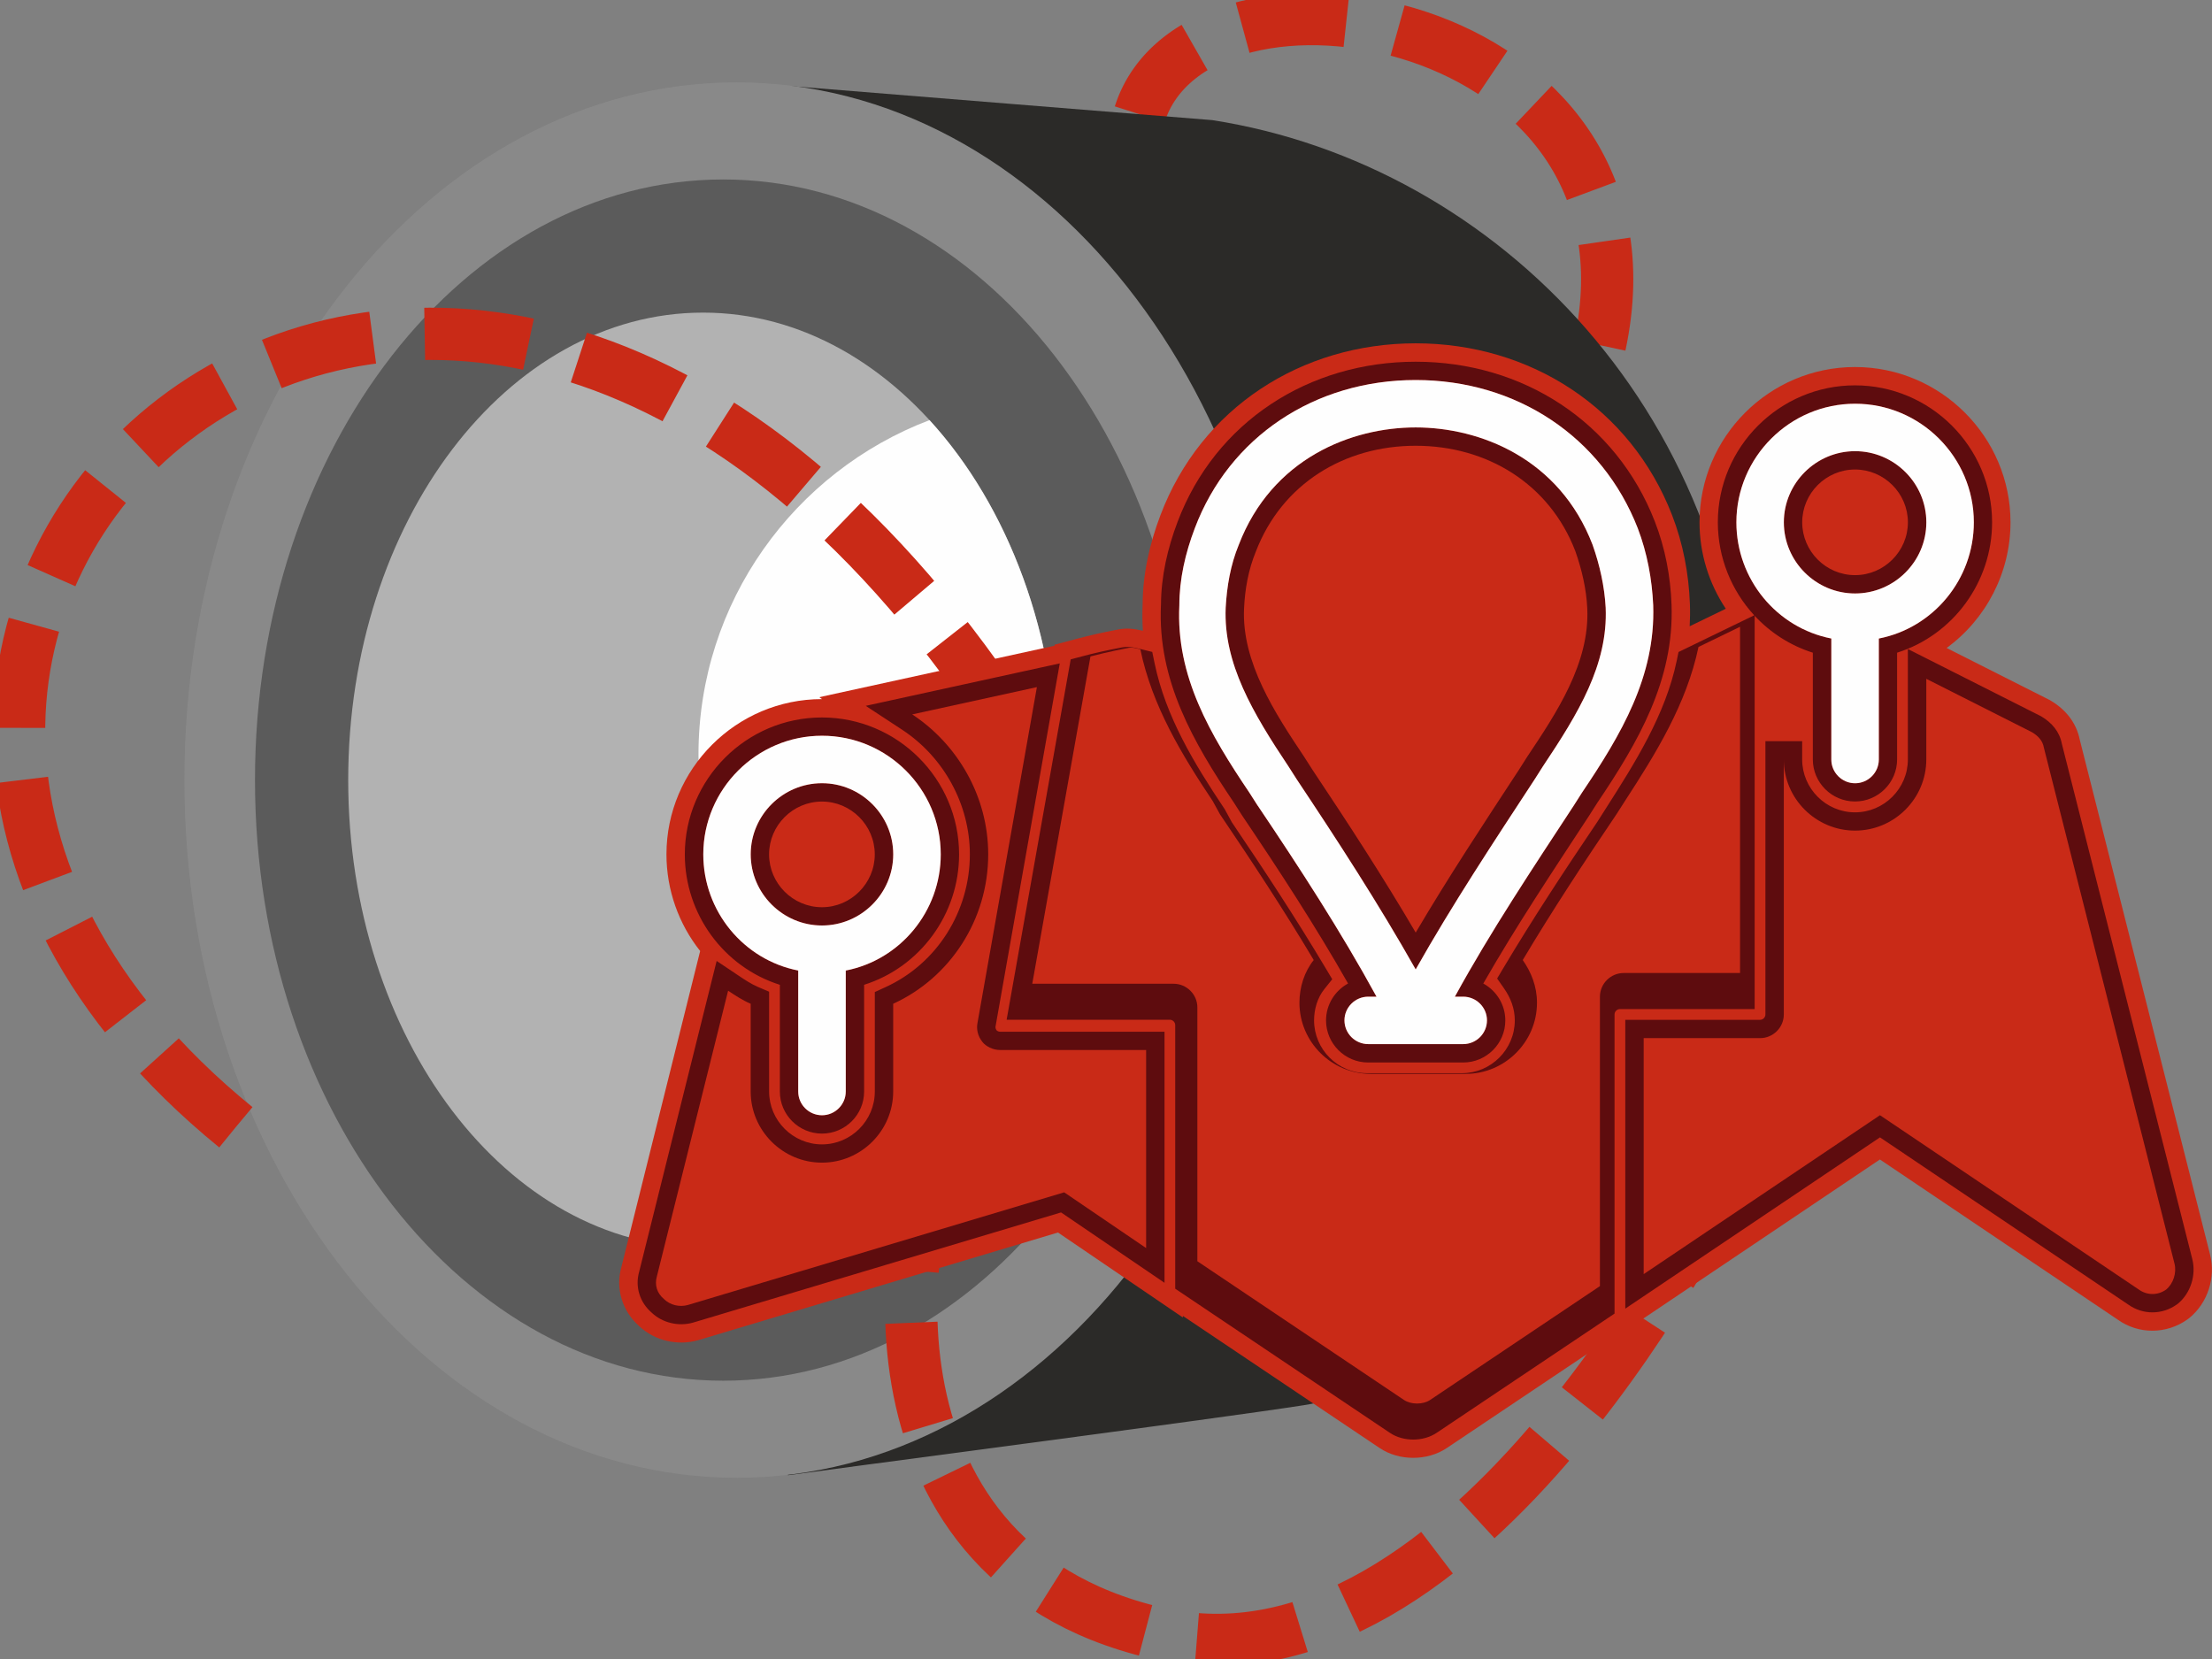
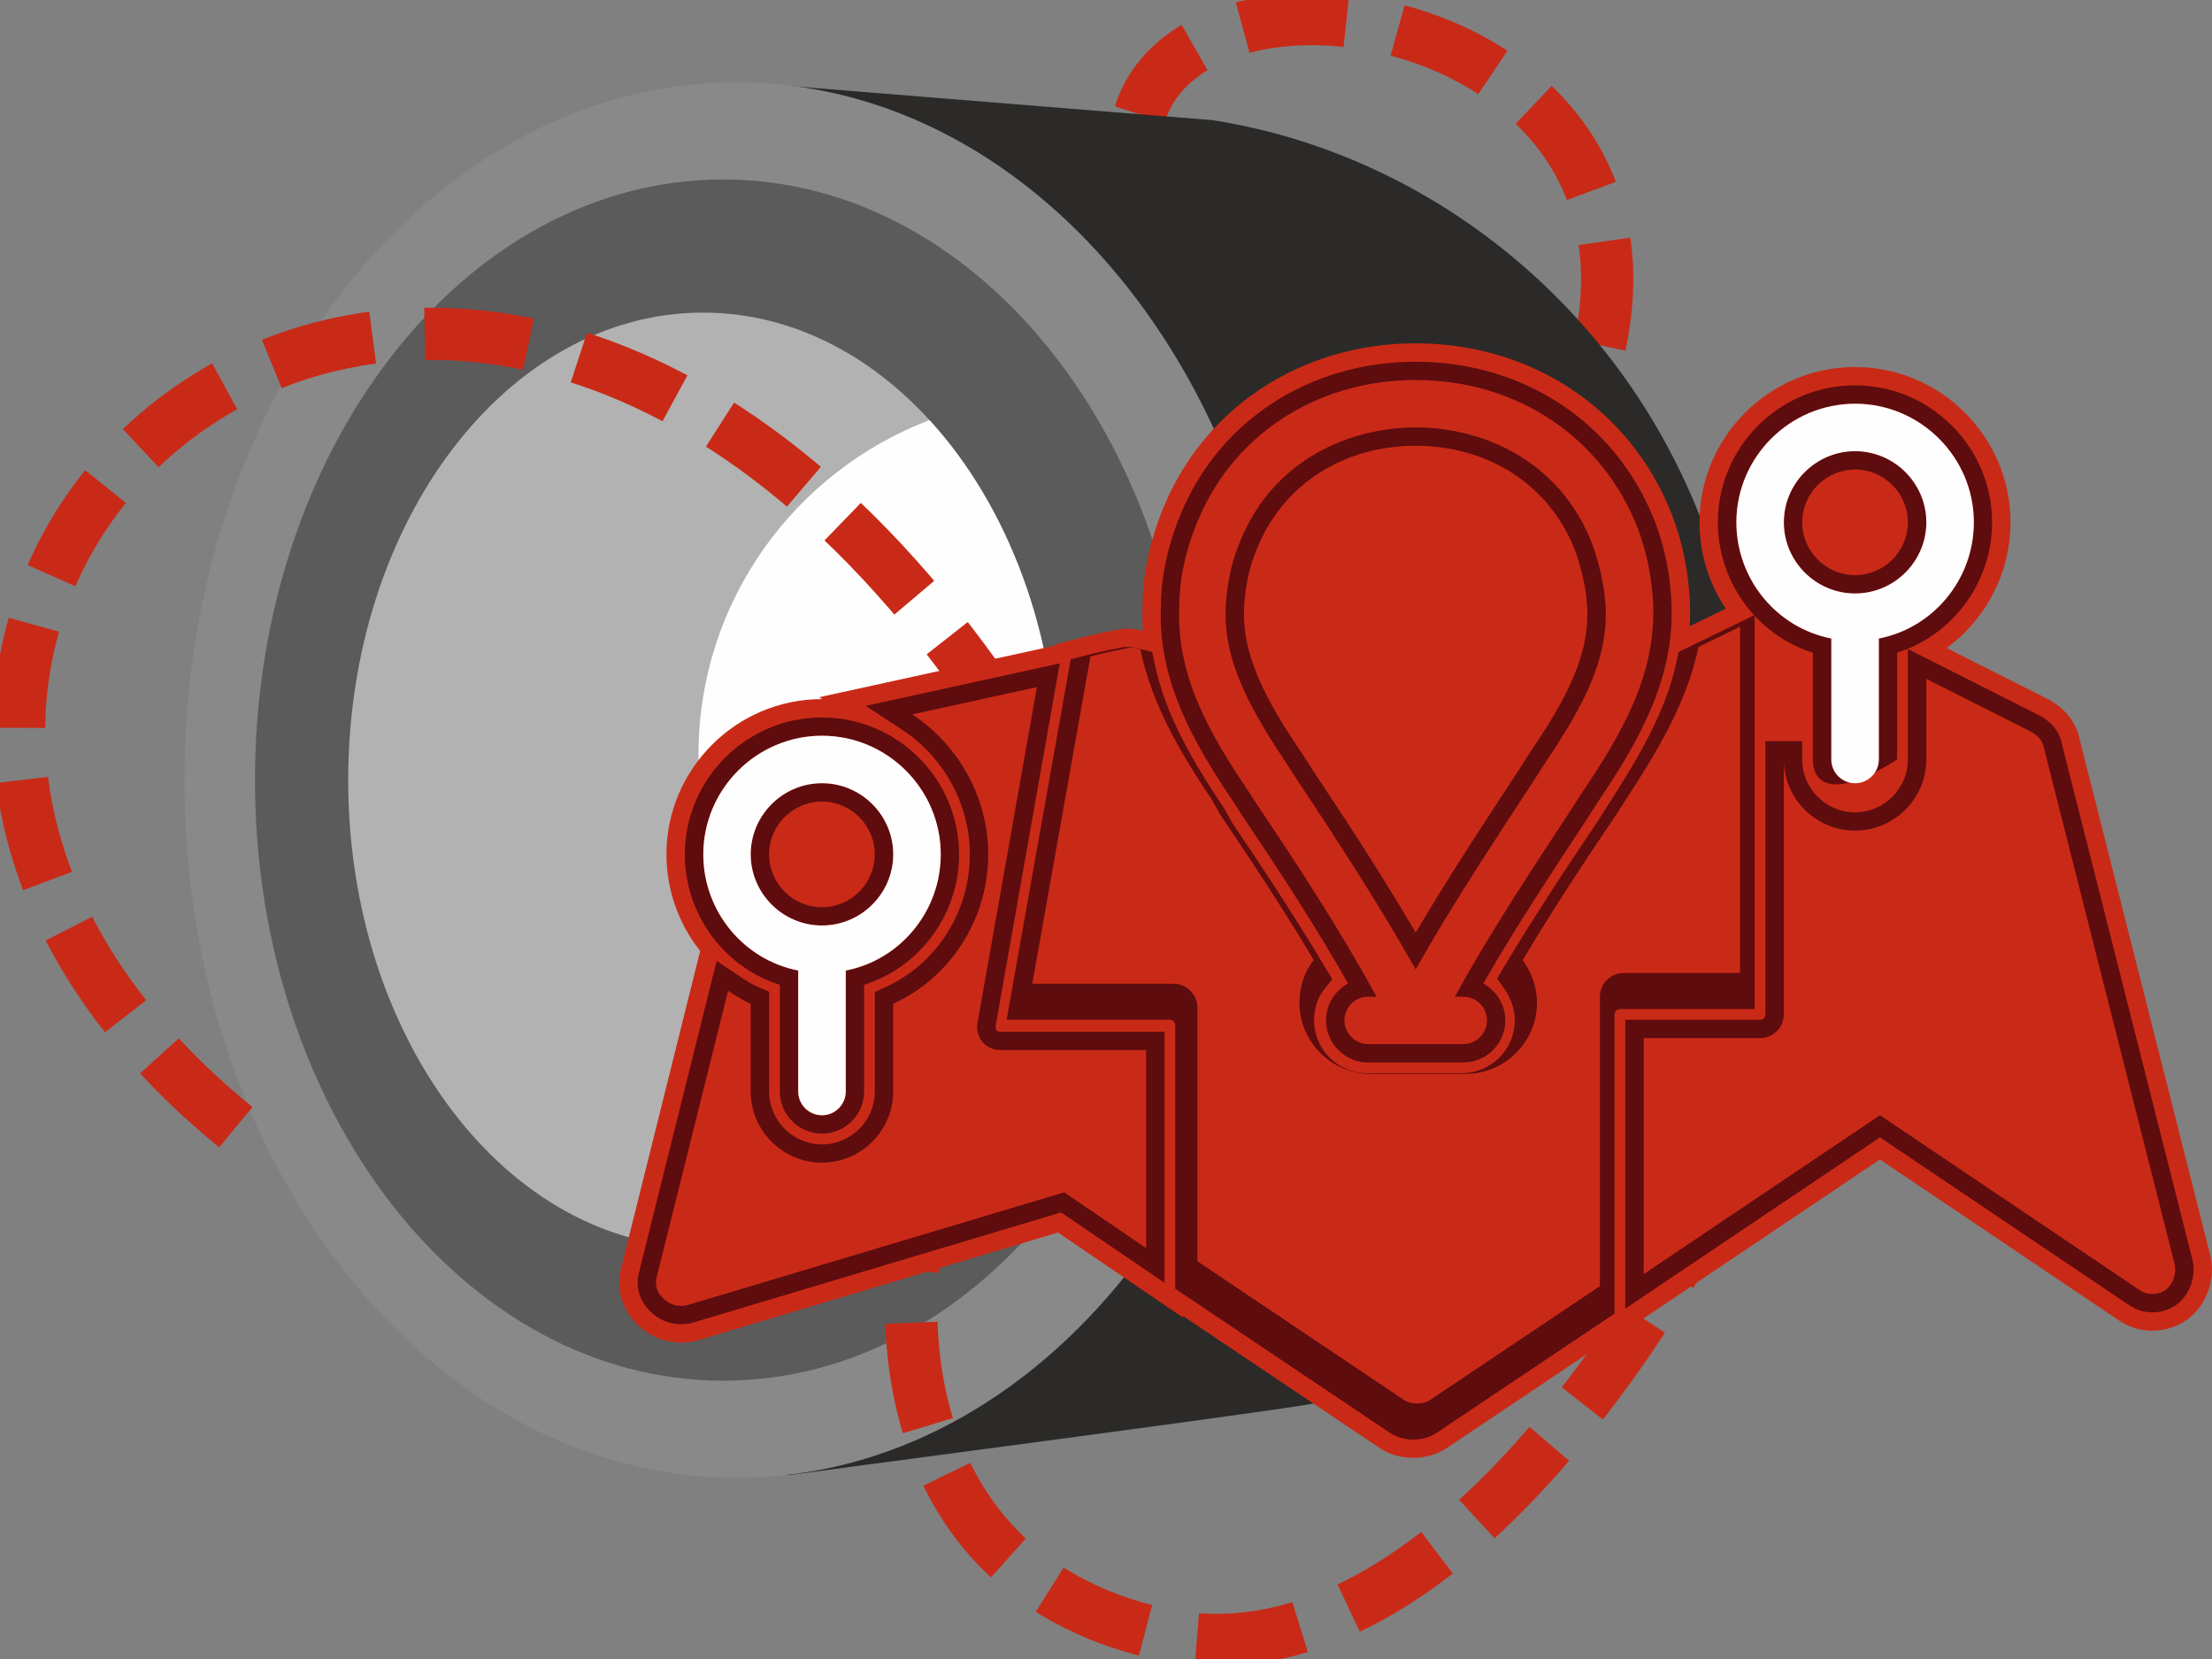
<svg xmlns="http://www.w3.org/2000/svg" width="120" height="90" viewBox="0 0 120 90" fill="none">
  <rect x="0" y="0" width="120" height="90" fill="#808080" stroke="none" />
  <g clip-path="url(#clip0_16_196)">
    <path d="M86.792 18.726C90.668 0.674 64.968 -3.679 61.828 6.2" stroke="#C92A17" stroke-width="2.834" stroke-miterlimit="114.593" stroke-dasharray="5.67 2.83" />
    <path fill-rule="evenodd" clip-rule="evenodd" d="M65.76 6.516C81.258 8.926 94.766 22.645 94.766 41.728C94.766 60.812 80.533 74.703 70.709 76.235C66.102 76.954 44.685 79.759 42.745 80.029V4.658C44.68 4.82 65.754 6.514 65.76 6.516Z" fill="#2B2A28" />
    <path d="M39.962 80.169C56.507 80.169 69.919 63.223 69.919 42.319C69.919 21.414 56.507 4.468 39.962 4.468C23.417 4.468 10.004 21.414 10.004 42.319C10.004 63.223 23.417 80.169 39.962 80.169Z" fill="#898989" />
    <path d="M39.235 74.902C53.264 74.902 64.637 60.314 64.637 42.319C64.637 24.324 53.264 9.736 39.235 9.736C25.206 9.736 13.833 24.324 13.833 42.319C13.833 60.314 25.206 74.902 39.235 74.902Z" fill="#5B5B5B" />
    <path d="M38.141 67.679C48.774 67.679 57.393 56.325 57.393 42.319C57.393 28.313 48.774 16.959 38.141 16.959C27.509 16.959 18.89 28.313 18.89 42.319C18.89 56.325 27.509 67.679 38.141 67.679Z" fill="#B2B2B2" />
    <path fill-rule="evenodd" clip-rule="evenodd" d="M50.425 22.791C54.682 27.442 57.393 34.464 57.393 42.319C57.393 49.026 55.417 55.123 52.188 59.66C43.947 57.399 37.892 49.873 37.892 40.938C37.892 32.653 43.097 25.58 50.423 22.791H50.425Z" fill="#FEFEFE" />
    <path d="M93.41 64.181C93.41 64.181 79.706 92.571 62.696 88.581C45.686 84.59 48.974 64.945 51.44 62.131" stroke="#C92A17" stroke-width="2.834" stroke-miterlimit="114.593" stroke-dasharray="5.67 2.83" />
    <path d="M12.789 61.149C-19.977 34.426 22.976 -6.713 53.733 37.827" stroke="#C92A17" stroke-width="2.834" stroke-miterlimit="114.593" stroke-dasharray="5.67 2.83" />
    <path fill-rule="evenodd" clip-rule="evenodd" d="M64.171 71.388V71.473L57.395 66.863L37.872 72.706C36.759 73.022 35.517 72.735 34.679 71.945C33.762 71.141 33.378 69.899 33.709 68.74L37.983 51.592C36.826 50.132 36.155 48.293 36.155 46.348C36.155 41.716 39.944 37.926 44.59 37.926C44.592 37.926 44.594 37.926 44.596 37.926L44.442 37.823L57.205 35.031L57.215 34.973L58.443 34.648C59.134 34.464 59.836 34.306 60.539 34.173C61.079 34.051 61.493 34.1 62.002 34.219C61.971 33.751 61.965 33.273 61.987 32.787C61.995 31.13 62.367 29.498 62.951 27.954C65.154 22.125 70.608 18.625 76.8 18.625C83.001 18.625 88.452 22.127 90.706 27.936C91.304 29.477 91.615 31.114 91.677 32.763C91.692 33.174 91.686 33.577 91.665 33.974L93.624 33.024C92.701 31.643 92.198 30.012 92.198 28.333C92.198 23.701 95.987 19.911 100.633 19.911C105.28 19.911 109.069 23.701 109.069 28.333C109.069 31.069 107.74 33.595 105.603 35.153L111.196 37.977L111.257 38.013C112.061 38.491 112.64 39.204 112.826 40.128L119.895 68.056C120.21 69.296 119.776 70.669 118.784 71.489L118.73 71.532L118.673 71.574C117.534 72.389 116.019 72.397 114.89 71.592L101.984 62.901L87.171 72.862V72.735L78.487 78.556C77.953 78.913 77.307 79.087 76.665 79.087C76.022 79.087 75.378 78.913 74.843 78.554L64.165 71.384L64.171 71.388Z" fill="#C92A17" />
-     <path fill-rule="evenodd" clip-rule="evenodd" d="M95.19 33.407V54.742H87.88C87.721 54.742 87.588 54.877 87.588 55.035V71.262L77.935 77.732C77.564 77.979 77.113 78.096 76.669 78.096C76.225 78.096 75.774 77.981 75.403 77.732L63.755 69.911V55.613C63.755 55.455 63.623 55.321 63.464 55.321H54.609L58.085 35.771L58.699 35.608C59.368 35.43 60.061 35.274 60.743 35.145C61.176 35.043 61.48 35.112 61.899 35.216L62.509 35.367L62.636 35.981C63.242 38.892 64.789 41.426 66.419 43.867L66.445 43.905L66.829 44.61C68.588 47.211 70.315 49.836 71.921 52.532L72.274 53.123L71.844 53.66C71.466 54.132 71.288 54.756 71.288 55.355C71.288 56.927 72.579 58.22 74.156 58.22H79.309C80.888 58.22 82.177 56.927 82.177 55.355C82.177 54.709 81.952 54.132 81.585 53.608L81.219 53.083L81.547 52.532C83.162 49.822 84.899 47.185 86.658 44.58L87.101 43.883C88.692 41.392 90.347 38.783 90.96 35.85L91.059 35.372L95.165 33.38C93.931 32.038 93.192 30.251 93.192 28.331C93.192 24.249 96.533 20.905 100.631 20.905C104.727 20.905 108.07 24.249 108.07 28.331C108.07 31.572 105.963 34.444 102.917 35.408V41.199C102.917 42.455 101.891 43.48 100.631 43.48C99.371 43.48 98.345 42.455 98.345 41.199V35.408C97.114 35.019 96.034 34.316 95.186 33.403L95.19 33.407ZM100.635 25.471C99.058 25.471 97.769 26.763 97.769 28.335C97.769 29.907 99.058 31.201 100.635 31.201C102.214 31.201 103.503 29.907 103.503 28.335C103.503 26.763 102.212 25.471 100.635 25.471ZM42.305 53.425C39.261 52.461 37.151 49.591 37.151 46.35C37.151 42.266 40.492 38.922 44.59 38.922C48.688 38.922 52.03 42.267 52.03 46.35C52.03 49.591 49.922 52.461 46.878 53.425V59.216C46.878 60.472 45.852 61.497 44.592 61.497C43.333 61.497 42.307 60.472 42.307 59.216V53.425H42.305ZM44.59 43.484C43.012 43.484 41.722 44.778 41.722 46.35C41.722 47.922 43.014 49.216 44.59 49.216C46.167 49.216 47.456 47.92 47.456 46.35C47.456 44.778 46.167 43.484 44.59 43.484ZM62.983 32.815C62.987 31.27 63.339 29.747 63.884 28.308C65.94 22.87 71.018 19.623 76.8 19.623C82.593 19.623 87.672 22.876 89.777 28.3C90.336 29.738 90.625 31.264 90.68 32.805C90.831 36.907 88.862 40.273 86.654 43.551L86.208 44.252C84.243 47.253 82.247 50.245 80.468 53.356C81.179 53.745 81.662 54.497 81.662 55.358C81.662 56.615 80.636 57.64 79.377 57.64H74.223C72.963 57.64 71.937 56.615 71.937 55.358C71.937 54.497 72.421 53.743 73.132 53.354C71.365 50.241 69.402 47.233 67.396 44.258L66.944 43.551C64.744 40.286 62.787 36.899 62.981 32.817L62.983 32.815ZM76.8 50.594C78.571 47.586 80.494 44.673 82.403 41.758L82.855 41.047C84.439 38.675 86.244 35.975 86.109 33.01C86.061 31.95 85.81 30.887 85.461 29.899C84.059 26.247 80.67 24.182 76.8 24.182C72.928 24.182 69.541 26.247 68.129 29.923C67.722 30.913 67.538 31.959 67.489 33.012C67.354 35.928 69.184 38.712 70.743 41.045L71.195 41.752C73.128 44.65 75.035 47.581 76.802 50.593L76.8 50.594ZM101.988 61.702L88.171 70.993V55.325H95.481C95.642 55.325 95.773 55.191 95.773 55.032V40.208H97.767V41.203C97.767 42.775 99.056 44.069 100.633 44.069C102.212 44.069 103.501 42.775 103.501 41.203V35.209L110.715 38.851L110.746 38.868C111.313 39.208 111.729 39.69 111.854 40.348L118.93 68.301C119.15 69.172 118.845 70.148 118.15 70.725L118.122 70.746L118.093 70.766C117.296 71.337 116.249 71.337 115.46 70.774L101.986 61.7L101.988 61.702ZM57.564 65.773L37.593 71.752C36.812 71.973 35.933 71.767 35.353 71.21C34.705 70.652 34.444 69.806 34.673 68.996L38.878 52.131L40.059 52.921C40.397 53.148 40.742 53.379 41.12 53.541L41.724 53.8V59.216C41.724 60.788 43.016 62.082 44.592 62.082C46.171 62.082 47.458 60.788 47.458 59.216V53.818L48.041 53.551C50.849 52.267 52.614 49.423 52.614 46.35C52.614 43.642 51.204 41.075 48.94 39.587L46.965 38.292L57.492 35.989L54.008 55.684C53.993 55.757 54.022 55.836 54.072 55.902C54.111 55.943 54.203 55.971 54.254 55.971H63.175V69.591L57.564 65.775V65.773Z" fill="#5E0C0E" />
+     <path fill-rule="evenodd" clip-rule="evenodd" d="M95.19 33.407V54.742H87.88C87.721 54.742 87.588 54.877 87.588 55.035V71.262L77.935 77.732C77.564 77.979 77.113 78.096 76.669 78.096C76.225 78.096 75.774 77.981 75.403 77.732L63.755 69.911V55.613C63.755 55.455 63.623 55.321 63.464 55.321H54.609L58.085 35.771L58.699 35.608C59.368 35.43 60.061 35.274 60.743 35.145C61.176 35.043 61.48 35.112 61.899 35.216L62.509 35.367L62.636 35.981C63.242 38.892 64.789 41.426 66.419 43.867L66.445 43.905L66.829 44.61C68.588 47.211 70.315 49.836 71.921 52.532L72.274 53.123L71.844 53.66C71.466 54.132 71.288 54.756 71.288 55.355C71.288 56.927 72.579 58.22 74.156 58.22H79.309C80.888 58.22 82.177 56.927 82.177 55.355C82.177 54.709 81.952 54.132 81.585 53.608L81.219 53.083L81.547 52.532C83.162 49.822 84.899 47.185 86.658 44.58L87.101 43.883C88.692 41.392 90.347 38.783 90.96 35.85L91.059 35.372L95.165 33.38C93.931 32.038 93.192 30.251 93.192 28.331C93.192 24.249 96.533 20.905 100.631 20.905C104.727 20.905 108.07 24.249 108.07 28.331C108.07 31.572 105.963 34.444 102.917 35.408V41.199C99.371 43.48 98.345 42.455 98.345 41.199V35.408C97.114 35.019 96.034 34.316 95.186 33.403L95.19 33.407ZM100.635 25.471C99.058 25.471 97.769 26.763 97.769 28.335C97.769 29.907 99.058 31.201 100.635 31.201C102.214 31.201 103.503 29.907 103.503 28.335C103.503 26.763 102.212 25.471 100.635 25.471ZM42.305 53.425C39.261 52.461 37.151 49.591 37.151 46.35C37.151 42.266 40.492 38.922 44.59 38.922C48.688 38.922 52.03 42.267 52.03 46.35C52.03 49.591 49.922 52.461 46.878 53.425V59.216C46.878 60.472 45.852 61.497 44.592 61.497C43.333 61.497 42.307 60.472 42.307 59.216V53.425H42.305ZM44.59 43.484C43.012 43.484 41.722 44.778 41.722 46.35C41.722 47.922 43.014 49.216 44.59 49.216C46.167 49.216 47.456 47.92 47.456 46.35C47.456 44.778 46.167 43.484 44.59 43.484ZM62.983 32.815C62.987 31.27 63.339 29.747 63.884 28.308C65.94 22.87 71.018 19.623 76.8 19.623C82.593 19.623 87.672 22.876 89.777 28.3C90.336 29.738 90.625 31.264 90.68 32.805C90.831 36.907 88.862 40.273 86.654 43.551L86.208 44.252C84.243 47.253 82.247 50.245 80.468 53.356C81.179 53.745 81.662 54.497 81.662 55.358C81.662 56.615 80.636 57.64 79.377 57.64H74.223C72.963 57.64 71.937 56.615 71.937 55.358C71.937 54.497 72.421 53.743 73.132 53.354C71.365 50.241 69.402 47.233 67.396 44.258L66.944 43.551C64.744 40.286 62.787 36.899 62.981 32.817L62.983 32.815ZM76.8 50.594C78.571 47.586 80.494 44.673 82.403 41.758L82.855 41.047C84.439 38.675 86.244 35.975 86.109 33.01C86.061 31.95 85.81 30.887 85.461 29.899C84.059 26.247 80.67 24.182 76.8 24.182C72.928 24.182 69.541 26.247 68.129 29.923C67.722 30.913 67.538 31.959 67.489 33.012C67.354 35.928 69.184 38.712 70.743 41.045L71.195 41.752C73.128 44.65 75.035 47.581 76.802 50.593L76.8 50.594ZM101.988 61.702L88.171 70.993V55.325H95.481C95.642 55.325 95.773 55.191 95.773 55.032V40.208H97.767V41.203C97.767 42.775 99.056 44.069 100.633 44.069C102.212 44.069 103.501 42.775 103.501 41.203V35.209L110.715 38.851L110.746 38.868C111.313 39.208 111.729 39.69 111.854 40.348L118.93 68.301C119.15 69.172 118.845 70.148 118.15 70.725L118.122 70.746L118.093 70.766C117.296 71.337 116.249 71.337 115.46 70.774L101.986 61.7L101.988 61.702ZM57.564 65.773L37.593 71.752C36.812 71.973 35.933 71.767 35.353 71.21C34.705 70.652 34.444 69.806 34.673 68.996L38.878 52.131L40.059 52.921C40.397 53.148 40.742 53.379 41.12 53.541L41.724 53.8V59.216C41.724 60.788 43.016 62.082 44.592 62.082C46.171 62.082 47.458 60.788 47.458 59.216V53.818L48.041 53.551C50.849 52.267 52.614 49.423 52.614 46.35C52.614 43.642 51.204 41.075 48.94 39.587L46.965 38.292L57.492 35.989L54.008 55.684C53.993 55.757 54.022 55.836 54.072 55.902C54.111 55.943 54.203 55.971 54.254 55.971H63.175V69.591L57.564 65.775V65.773Z" fill="#5E0C0E" />
    <path d="M43.303 52.652V59.216C43.303 59.925 43.883 60.502 44.592 60.502C45.301 60.502 45.882 59.923 45.882 59.216V52.652C48.845 52.074 51.035 49.435 51.035 46.348C51.035 42.809 48.138 39.913 44.594 39.913C41.051 39.913 38.153 42.809 38.153 46.348C38.153 49.435 40.342 52.074 43.307 52.652H43.303ZM44.592 42.489C46.718 42.489 48.457 44.225 48.457 46.348C48.457 48.469 46.718 50.207 44.592 50.207C42.467 50.207 40.726 48.469 40.726 46.348C40.726 44.225 42.467 42.489 44.592 42.489Z" fill="#C92A17" />
    <path d="M68.234 43.711C70.487 47.057 72.743 50.531 74.675 54.069H74.225C73.516 54.069 72.936 54.649 72.936 55.354C72.936 56.063 73.516 56.642 74.225 56.642H79.379C80.088 56.642 80.668 56.063 80.668 55.354C80.668 54.647 80.088 54.069 79.379 54.069H78.927C80.86 50.531 83.18 47.057 85.37 43.711L85.82 43.004C87.945 39.85 89.815 36.698 89.686 32.838C89.621 31.424 89.363 30.008 88.848 28.657C86.917 23.703 82.276 20.616 76.8 20.616C71.325 20.616 66.687 23.703 64.817 28.657C64.302 30.008 63.979 31.424 63.979 32.838C63.787 36.698 65.655 39.85 67.78 43.004L68.231 43.711H68.234ZM66.493 32.967C66.558 31.809 66.752 30.652 67.202 29.558C69.006 24.861 73.322 23.188 76.8 23.188C80.28 23.188 84.596 24.859 86.398 29.558C86.784 30.652 87.044 31.809 87.107 32.967C87.236 36.056 85.626 38.694 83.692 41.59L83.243 42.297C81.052 45.643 78.796 49.052 76.8 52.591C74.803 49.052 72.547 45.58 70.359 42.297L69.907 41.59C67.974 38.694 66.364 35.993 66.493 32.967Z" fill="#C92A17" />
    <path d="M76.8 41.203C81.052 41.203 84.53 37.729 84.53 33.482C84.53 29.238 81.052 25.764 76.8 25.764C72.547 25.764 69.069 29.238 69.069 33.482C69.069 37.729 72.547 41.203 76.8 41.203Z" fill="#C92A17" />
    <path d="M99.348 34.64V41.203C99.348 41.912 99.928 42.491 100.637 42.491C101.346 42.491 101.926 41.912 101.926 41.203V34.64C104.89 34.061 107.08 31.422 107.08 28.335C107.08 24.798 104.182 21.902 100.639 21.902C97.096 21.902 94.198 24.798 94.198 28.335C94.198 31.424 96.387 34.063 99.352 34.64H99.348ZM100.637 24.476C102.762 24.476 104.503 26.212 104.503 28.335C104.503 30.459 102.764 32.195 100.637 32.195C98.512 32.195 96.773 30.459 96.773 28.335C96.773 26.214 98.512 24.476 100.637 24.476Z" fill="#C92A17" />
    <path d="M117.964 68.544L110.879 40.559C110.814 40.172 110.556 39.915 110.233 39.722L104.501 36.826V41.201C104.501 43.324 102.762 45.06 100.635 45.06C98.51 45.06 96.771 43.324 96.771 41.201V55.033C96.771 55.742 96.191 56.318 95.481 56.318H89.169V69.121L101.988 60.5L116.031 69.958C116.482 70.28 117.063 70.28 117.512 69.958C117.9 69.636 118.093 69.058 117.964 68.542V68.544Z" fill="#C92A17" />
    <path d="M53.288 56.514C53.03 56.192 52.965 55.807 53.03 55.485L56.251 37.276L49.487 38.756C51.935 40.363 53.61 43.194 53.61 46.348C53.61 49.887 51.55 53.038 48.455 54.454V59.214C48.455 61.337 46.716 63.073 44.59 63.073C42.465 63.073 40.724 61.337 40.724 59.214V54.454C40.273 54.26 39.886 54.003 39.5 53.745L35.634 69.249C35.505 69.701 35.634 70.152 36.022 70.474C36.343 70.796 36.86 70.924 37.312 70.796L57.732 64.683L62.177 67.707V56.962H54.252C53.866 56.962 53.48 56.769 53.285 56.512L53.288 56.514Z" fill="#C92A17" />
    <path d="M94.397 34.002L92.143 35.096C91.497 38.185 89.824 40.887 88.148 43.461L87.696 44.168C85.957 46.741 84.218 49.38 82.608 52.082C83.058 52.726 83.381 53.498 83.381 54.397C83.381 56.52 81.642 58.258 79.514 58.258H74.361C72.235 58.258 70.494 56.522 70.494 54.397C70.494 53.561 70.754 52.726 71.269 52.082C69.659 49.38 67.92 46.741 66.179 44.168L65.792 43.461C64.117 40.952 62.507 38.314 61.863 35.225C61.605 35.161 61.411 35.096 61.154 35.161C61.154 35.161 60.122 35.355 59.157 35.612L56 53.368H63.667C64.376 53.368 64.957 53.947 64.957 54.654V68.422L76.165 75.947C76.359 76.077 76.617 76.141 76.874 76.141C77.132 76.141 77.391 76.077 77.583 75.947L86.795 69.771V54.073C86.795 53.366 87.376 52.785 88.085 52.785H94.397V34V34.002Z" fill="#C92A17" />
    <path d="M43.303 52.652V59.216C43.303 59.925 43.883 60.502 44.592 60.502C45.301 60.502 45.882 59.923 45.882 59.216V52.652C48.845 52.074 51.035 49.435 51.035 46.348C51.035 42.809 48.138 39.913 44.594 39.913C41.051 39.913 38.153 42.809 38.153 46.348C38.153 49.435 40.342 52.074 43.307 52.652H43.303ZM44.592 42.489C46.718 42.489 48.457 44.225 48.457 46.348C48.457 48.469 46.718 50.207 44.592 50.207C42.467 50.207 40.726 48.469 40.726 46.348C40.726 44.225 42.467 42.489 44.592 42.489Z" fill="#FEFEFE" />
-     <path d="M68.234 43.711C70.487 47.057 72.743 50.531 74.675 54.069H74.225C73.516 54.069 72.936 54.649 72.936 55.354C72.936 56.063 73.516 56.642 74.225 56.642H79.379C80.088 56.642 80.668 56.063 80.668 55.354C80.668 54.647 80.088 54.069 79.379 54.069H78.927C80.86 50.531 83.18 47.057 85.37 43.711L85.82 43.004C87.945 39.85 89.815 36.698 89.686 32.838C89.621 31.424 89.363 30.008 88.848 28.657C86.917 23.703 82.276 20.616 76.8 20.616C71.325 20.616 66.687 23.703 64.817 28.657C64.302 30.008 63.979 31.424 63.979 32.838C63.787 36.698 65.655 39.85 67.78 43.004L68.231 43.711H68.234ZM66.493 32.967C66.558 31.809 66.752 30.652 67.202 29.558C69.006 24.861 73.322 23.188 76.8 23.188C80.28 23.188 84.596 24.859 86.398 29.558C86.784 30.652 87.044 31.809 87.107 32.967C87.236 36.056 85.626 38.694 83.692 41.59L83.243 42.297C81.052 45.643 78.796 49.052 76.8 52.591C74.803 49.052 72.547 45.58 70.359 42.297L69.907 41.59C67.974 38.694 66.364 35.993 66.493 32.967Z" fill="#FEFEFE" />
    <path d="M99.348 34.64V41.203C99.348 41.912 99.928 42.491 100.637 42.491C101.346 42.491 101.926 41.912 101.926 41.203V34.64C104.89 34.061 107.08 31.422 107.08 28.335C107.08 24.798 104.182 21.902 100.639 21.902C97.096 21.902 94.198 24.798 94.198 28.335C94.198 31.424 96.387 34.063 99.352 34.64H99.348ZM100.637 24.476C102.762 24.476 104.503 26.212 104.503 28.335C104.503 30.459 102.764 32.195 100.637 32.195C98.512 32.195 96.773 30.459 96.773 28.335C96.773 26.214 98.512 24.476 100.637 24.476Z" fill="#FEFEFE" />
  </g>
  <defs>
    <clipPath id="clip0_16_196">
      <rect width="120" height="90" fill="white" />
    </clipPath>
  </defs>
</svg>